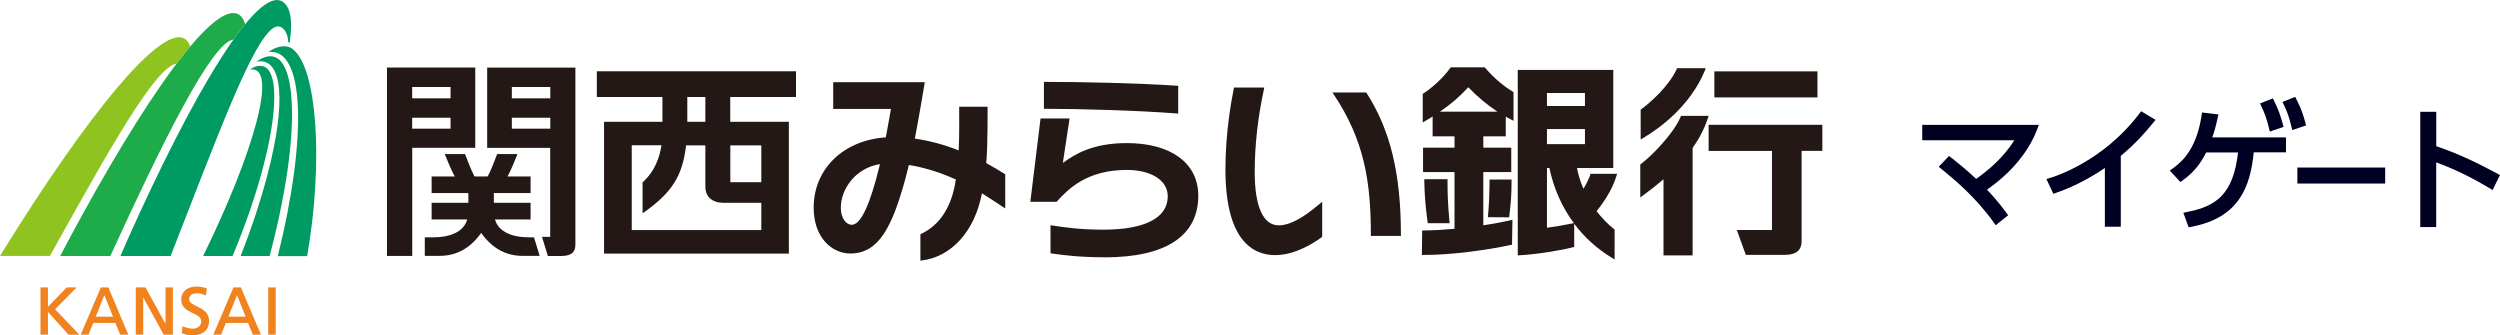
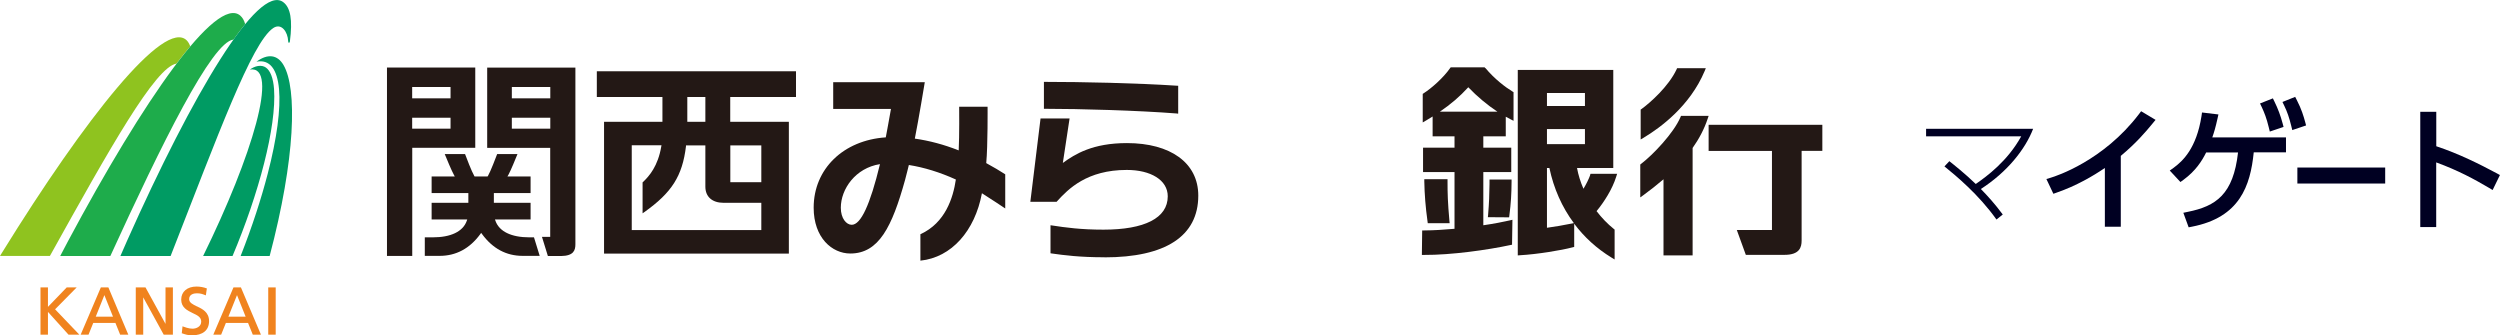
<svg xmlns="http://www.w3.org/2000/svg" id="_レイヤー_2" width="112.38mm" height="15.08mm" viewBox="0 0 318.56 42.74">
  <defs>
    <style>.cls-1{fill:#8fc31f;}.cls-2{fill:#f0831e;}.cls-3{fill:#002;}.cls-4{fill:#009b63;}.cls-5{fill:#1eac4b;}.cls-6{fill:#231815;}</style>
  </defs>
  <g id="_レイヤー_1-2">
    <g>
      <g>
        <g>
          <path class="cls-3" d="m248.4,20.54c.53.42,1.95,1.54,3.36,2.9,1.39-.96,4.05-2.91,5.79-6.07h-12.12v-.96h13.64c-1.01,2.63-3.31,5.51-6.66,7.67.88.9,1.79,1.9,2.79,3.25l-.8.64c-2.29-3.22-5.19-5.6-6.63-6.77l.62-.66Z" />
-           <path class="cls-3" d="m254.3,28.69l-.31-.43c-2.31-3.24-5.27-5.65-6.53-6.67l-.42-.34,1.31-1.38.36.28-.31.39.32-.39c.5.4,1.78,1.4,3.09,2.64,1.47-1.04,3.4-2.61,4.87-4.92h-11.74v-1.96h14.86l-.26.68c-1.07,2.79-3.37,5.52-6.35,7.57.67.71,1.5,1.64,2.41,2.87l.29.39-1.59,1.27Zm-.81-2.71c.34.4.68.83,1,1.27h.01c-.35-.48-.7-.89-1.02-1.27Z" />
        </g>
        <g>
          <path class="cls-3" d="m269.73,28.39h-1.02v-7.96c-1.47,1.09-3.84,2.61-6.8,3.63l-.45-.94c1.92-.58,7.35-2.83,11.49-8.29l.96.58c-1.02,1.25-2.21,2.61-4.18,4.23v8.76Z" />
-           <path class="cls-3" d="m270.23,28.89h-2.02v-7.49c-1.51,1.03-3.63,2.27-6.14,3.14l-.42.15-.89-1.88.56-.17c.67-.2,6.7-2.14,11.24-8.11l.27-.36,1.84,1.1-.37.45c-.95,1.16-2.13,2.53-4.06,4.14v9.02Zm-1.02-1h.02v-8.49l.18-.15c1.73-1.42,2.85-2.65,3.74-3.71l-.08-.05c-4.07,5.15-9.18,7.31-10.92,7.93v.02c2.69-.99,4.88-2.39,6.26-3.41l.8-.59v8.45Z" />
+           <path class="cls-3" d="m270.23,28.89h-2.02v-7.49c-1.51,1.03-3.63,2.27-6.14,3.14l-.42.15-.89-1.88.56-.17c.67-.2,6.7-2.14,11.24-8.11l.27-.36,1.84,1.1-.37.45c-.95,1.16-2.13,2.53-4.06,4.14v9.02m-1.02-1h.02v-8.49l.18-.15c1.73-1.42,2.85-2.65,3.74-3.71l-.08-.05c-4.07,5.15-9.18,7.31-10.92,7.93v.02c2.69-.99,4.88-2.39,6.26-3.41l.8-.59v8.45Z" />
        </g>
        <g>
          <path class="cls-3" d="m278.88,27.49c4.27-.86,6.35-2.87,6.85-8.56h-4.93c-.5,1.06-1.25,2.4-2.9,3.6l-.67-.72c1.42-1.02,3.14-2.8,3.78-6.92l1.06.13c-.32,1.42-.5,1.94-.88,2.99h9.6v.91h-4.07c-.43,5.01-1.94,8.4-7.51,9.48l-.34-.91Zm10.49-14.32c.5,1.01.81,1.92,1.01,2.68l-.79.27c-.28-1.15-.55-1.88-.93-2.67l.71-.28Zm2.84-.2c.55,1.07.81,1.89,1.02,2.68l-.79.27c-.28-1.14-.52-1.84-.93-2.67l.7-.28Z" />
          <path class="cls-3" d="m278.89,28.97l-.68-1.86.57-.12c3.59-.72,5.8-2.22,6.4-7.57h-4.06c-.55,1.11-1.35,2.36-2.92,3.51l-.36.26-1.36-1.46.46-.33c1.23-.89,2.94-2.53,3.58-6.59l.07-.48,2.09.25-.12.54c-.25,1.12-.42,1.7-.66,2.38h9.39v1.91h-4.11c-.43,4.27-1.78,8.29-7.87,9.47l-.42.08Zm6.89-7.14c-.5,2.02-1.35,3.46-2.68,4.47,1.44-1.08,2.23-2.59,2.68-4.47Zm-4.36-6.38c-.04.22-.08.43-.13.64.05-.19.1-.4.16-.63h-.03Zm7.81,1.32l-.13-.53c-.29-1.19-.56-1.87-.89-2.58l-.23-.48,1.64-.65.2.41c.44.89.79,1.83,1.04,2.78l.12.45-1.75.59Zm2.86-.2l-.13-.53c-.27-1.1-.51-1.78-.89-2.57l-.23-.48,1.62-.65.21.41c.6,1.16.86,2.05,1.06,2.78l.12.45-1.75.59Z" />
        </g>
        <g>
          <path class="cls-3" d="m303.43,21.84v1.04h-10.19v-1.04h10.19Z" />
          <path class="cls-3" d="m303.93,23.38h-11.19v-2.04h11.19v2.04Zm-10.19-1l9.19-.04-9.19.04Z" />
        </g>
        <g>
          <path class="cls-3" d="m317.42,23.52c-1.71-1.01-4.07-2.34-7.48-3.52v8.44h-1.04v-13.69h1.04v4.26c2.87.91,5.44,2.18,7.96,3.52l-.48.99Z" />
          <path class="cls-3" d="m310.44,28.93h-2.04v-14.69h2.04v4.39c2.89.96,5.5,2.27,7.69,3.44l.42.23-.93,1.91-.47-.28c-1.83-1.08-3.9-2.21-6.72-3.24v8.23Zm-1.04-1h.04l-.04-12.69v12.69Zm5.34-6.46c.89.45,1.7.9,2.46,1.34l.04-.07c-.78-.42-1.62-.84-2.5-1.26Z" />
        </g>
      </g>
      <g>
        <g>
          <g>
            <g>
              <path class="cls-2" d="m25.09,39.04c-.53-.26-.99-.48-.99-.93,0-.66.69-.74.98-.74.43,0,.66.07,1.09.24l.06.02.13-.89h-.04c-.38-.15-.85-.23-1.28-.23-1.18,0-1.95.65-1.95,1.66s.78,1.39,1.46,1.72c.58.27,1.09.51,1.09,1.08,0,.67-.66.91-1.11.91-.48,0-1.05-.22-1.21-.28l-.06-.03-.1.9h.04c.39.14.8.26,1.23.26,1.41,0,2.21-.66,2.21-1.81s-.86-1.56-1.55-1.89Z" />
              <path class="cls-2" d="m21.09,36.62v4.65c-.15-.27-2.55-4.65-2.55-4.65h-1.24v6.02h.95v-4.75c.15.27,2.61,4.75,2.61,4.75h1.17v-6.02h-.95Z" />
              <rect class="cls-2" x="34.18" y="36.62" width=".95" height="6.02" />
              <path class="cls-2" d="m13.81,36.62h-.96l-2.57,6.02h1s.58-1.43.6-1.49h2.83c.03.06.6,1.49.6,1.49h1.04l-2.54-6.02Zm.59,3.73h-2.2c.05-.13,1.01-2.53,1.1-2.75.08.21,1.05,2.61,1.1,2.75Z" />
              <path class="cls-2" d="m30.71,36.62h-.96l-2.57,6.02h1s.58-1.43.6-1.49h2.83c.02.06.6,1.49.6,1.49h1.04l-2.55-6.02Zm.59,3.73h-2.2c.06-.13,1.02-2.53,1.1-2.75.08.21,1.05,2.61,1.1,2.75Z" />
            </g>
            <path class="cls-2" d="m8.73,42.64h1.38l-3.09-3.23,2.75-2.79h-1.27l-2.39,2.48v-2.48h-.95v6.02h.95v-2.9l2.62,2.9Z" />
          </g>
          <g>
            <g>
              <path class="cls-1" d="m.26,32.19c-.09.14-.17.28-.26.42h6.36c7.68-13.81,13.44-24.07,16.13-24.51.6-.8,1.19-1.53,1.75-2.2-.11-.31-.26-.57-.45-.76C20.96,2.34,10.92,14.94.26,32.19Z" />
              <path class="cls-5" d="m30.61,1.98c-3.04-2.59-12.32,10.74-21.94,28.74-.34.64-.67,1.27-1,1.9h6.39c6.52-14.25,12.93-27.29,15.69-27.58.52-.73,1.01-1.39,1.49-1.97-.13-.48-.34-.84-.63-1.09Z" />
            </g>
            <path class="cls-4" d="m36.08.26c-3.21-2.34-11.54,11.68-19.88,30.4-.29.66-.58,1.31-.86,1.96h6.4c6.02-15.37,10.34-27.22,13.08-29.05,1.03-.69,1.85.48,1.9,1.67,0,.14.03.2.1.2.07,0,.11-.06.12-.16.36-2.75.08-4.33-.86-5.02Z" />
            <g>
              <path class="cls-4" d="m34.92,11.34c-.1-1.38-.47-2.33-1.03-2.73-.57-.41-1.41-.22-2.05.25,3.79-.61.31,11-5.96,23.76h3.75c3.33-7.89,5.63-16.49,5.29-21.28Z" />
              <path class="cls-4" d="m32.68,7.86c3.4-.68,3.79,5.23,1.43,14.29-.82,3.16-1.96,6.69-3.45,10.47h3.7c3.29-12.45,3.53-21.31,1.77-24.33-.76-1.31-1.99-1.51-3.45-.43Z" />
-               <path class="cls-4" d="m37.34,6.28c-.83-.65-1.97-.46-3.16.34,4.73-.6,4.95,11.02,1.22,26.01h3.74c2.11-12.16,1.23-23.97-1.8-26.34Z" />
            </g>
          </g>
        </g>
        <g>
          <g>
            <path class="cls-6" d="m140.74,32.78c-3.15,0-5.14-.26-6.76-.49l-.12-.02v-3.57l.16.02c1.76.27,3.71.54,6.59.54,5.22,0,8.19-1.47,8.19-4.25,0-2.07-2.17-3.36-5.22-3.36-5.07,0-7.45,2.41-8.9,4.01l-.04.05h-3.35l1.3-10.62h3.7l-.86,5.67c1.56-1.13,3.79-2.53,8.17-2.53,5.52,0,9.09,2.5,9.09,6.69,0,5.18-4.19,7.87-11.96,7.87Zm9.24-18.32c-4.97-.39-12.39-.6-16.83-.6h-.13v-3.43h.13c4.67,0,11.7.15,16.85.49h.13v3.55h-.15Z" />
-             <path class="cls-6" d="m162.53,32.51c-2.91,0-6.38-1.9-6.38-10.94,0-4.65.75-8.76,1.07-10.31l.02-.11h3.86l-.03.16c-.79,3.63-1.19,7.2-1.19,10.62,0,4.37,1.08,6.78,3.05,6.78s4.15-1.84,5.33-2.82l.22-.19v4.48l-.06.04c-1.16.85-3.48,2.28-5.88,2.28Zm12.15-2.44v-.14c0-6.7-.8-12.03-4.75-17.93l-.14-.22h4.3l.04.06c3.03,4.71,4.38,10.29,4.38,18.08v.14h-3.82Z" />
            <path class="cls-6" d="m117.29,29.84c3.17-1.45,4.16-4.62,4.51-6.97-2.03-.92-4.04-1.54-5.99-1.85,0,0-.36,1.47-.49,1.93-1.65,5.93-3.33,9.35-6.97,9.35-2.32,0-4.67-2-4.67-5.84,0-4.93,3.78-8.6,9.19-8.96,0,0,.51-2.71.66-3.62h-7.36v-3.41h11.67s-.78,4.74-1.27,7.19c1.84.26,3.72.76,5.59,1.5.1-1.79.06-5.56.06-5.56h3.62s.04,4.94-.17,7.18c.95.51,1.73.99,2.36,1.39l.06.04v4.35s-2.06-1.38-2.97-1.94c-.9,4.8-3.87,8.18-7.84,8.59v-3.38Zm-5.16-8.93c-3.13.49-4.99,3.18-4.99,5.56,0,1.36.71,2.17,1.39,2.17,1.16,0,2.34-2.53,3.6-7.73Z" />
            <path class="cls-6" d="m76.97,32.31V15.52h7.44v-3.16h-8.36v-3.28h25.38v3.28h-8.38v3.16h7.47v16.79h-23.55Zm3.51-3h16.53s0-3.47,0-3.47h-4.8c-1.46,0-2.33-.77-2.33-2.06v-5.26h-2.47v.12c-.46,3.78-1.8,5.89-5.29,8.37l-.24.17v-3.94l.05-.05c.8-.75,1.91-2.03,2.33-4.52l.03-.16h-3.79v10.79Zm12.58-6.1h3.95v-4.69h-3.95s0,4.69,0,4.69Zm-5.48-8.51v.82s2.3,0,2.3,0v-3.16h-2.3v2.35Z" />
            <g>
              <path class="cls-6" d="m49.31,32.62V8.6h11.25v10.23h-8.03s0,13.78,0,13.78h-3.21Zm3.21-16.23h4.89v-1.39h-4.89v1.39Zm0-3.86h4.89v-1.45h-4.89v1.45Z" />
              <path class="cls-6" d="m69.81,32.61l-.75-2.43h1.05v-11.34h-8.03s0-10.23,0-10.23h11.24v22.51c0,.77-.22,1.48-1.83,1.5h-1.68Zm-4.59-16.22h4.9v-1.39h-4.9v1.39Zm0-3.86h4.9v-1.45h-4.9v1.45Z" />
              <path class="cls-6" d="m68.04,30.24h-.58c-2.3,0-3.83-.74-4.32-2.08l-.07-.2h4.54v-2.12h-4.68v-1.24h4.68v-2.12h-2.95l.13-.22c.29-.52.92-2.06,1.15-2.63h-2.59c-.17.44-.84,2.22-1.17,2.78l-.05.07h-1.66l-.04-.07c-.33-.56-1.01-2.34-1.17-2.78h-2.59c.23.57.87,2.11,1.16,2.63l.12.22h-2.95v2.12h4.68v1.24h-4.68v2.12h4.54l-.07.2c-.49,1.35-2.03,2.08-4.33,2.08h-1.01v2.36h1.89c2.09,0,3.83-.93,5.18-2.77l.11-.16.12.16c1.35,1.84,3.08,2.77,5.17,2.77h2.17l-.73-2.37Z" />
            </g>
          </g>
          <path class="cls-6" d="m189.26,8.68l-.08-.1h-4.33l-.08.11c-.86,1.23-2.37,2.56-3.36,3.19l-.12.08v3.64l.41-.24c.3-.17.58-.35.85-.52v2.53h2.79v1.44h-4.01v3.11h4.01v7.23c-1.31.12-2.63.2-3.85.21h-.27l-.04,3.12h.27c3.48.02,8.14-.64,11.01-1.26l.21-.04.05-3.18-.34.08c-.82.19-2.01.42-3.37.62v-6.78h3.56v-3.11h-3.56v-1.44h2.86v-2.5c.2.11.39.22.6.32l.39.2v-3.65l-.13-.08c-.93-.56-2.32-1.63-3.45-2.99Zm-2.16,2.44c1.13,1.18,2.41,2.25,3.71,3.11h-7.34c1.41-.96,2.53-1.92,3.62-3.11Z" />
          <path class="cls-6" d="m181.49,22.83v.27c.03,1.68.16,3.3.41,5.1l.03.24h2.79s-.03-.3-.03-.3c-.21-2.37-.24-3.43-.24-5.04v-.27h-2.96Z" />
          <path class="cls-6" d="m189.8,22.87v.58c-.03,1.55-.04,2.19-.18,3.93l-.03.29,2.71.02.03-.24c.2-1.56.27-2.73.28-4.31v-.27h-2.81Z" />
          <path class="cls-6" d="m202.62,22.33c-.16.45-.49,1.13-.85,1.72-.38-.87-.66-1.77-.82-2.65h4.62s0-12.49,0-12.49h-12.17v23.63l.28-.02c2.19-.12,5.29-.63,6.71-1.01l.2-.05v-2.96c1.27,1.71,2.87,3.16,4.74,4.31l.41.25v-3.81s-.1-.08-.1-.08c-.81-.65-1.55-1.42-2.2-2.27.95-1.15,2.02-2.81,2.51-4.41l.11-.35h-3.39s-.06.18-.06.18Zm-.66-5.89v1.92h-4.84v-1.92h4.84Zm0-2.94h-4.84v-1.65h4.84v1.65Zm-1.68,14.98c-1.11.22-2.1.4-3.16.54v-7.62h.31c.55,2.62,1.61,5,3.12,7.03l-.27.05Z" />
          <path class="cls-6" d="m209.48,17.52c2.08-1.25,5.85-4,7.73-8.46l.15-.37h-3.66l-.07.16c-1.02,2.17-3.36,4.24-4.45,5.03l-.12.08v3.81l.41-.24Z" />
          <path class="cls-6" d="m217.72,14.76h-3.52l-.07.17c-.87,2.04-3.52,4.81-5.02,5.95l-.1.08v4.19l.43-.31c.82-.6,1.68-1.27,2.53-2v9.7h3.71v-13.69c.8-1.13,1.47-2.37,1.92-3.73l.12-.35Z" />
-           <rect class="cls-6" x="218.45" y="9.09" width="13.14" height="3.32" />
          <path class="cls-6" d="m232.21,19.23v-3.33h-14.49v3.33h8.07v10.07h-4.48s1.15,3.17,1.15,3.17h4.94c1.92,0,2.17-.98,2.17-1.82v-11.43h2.64Z" />
        </g>
      </g>
    </g>
  </g>
</svg>